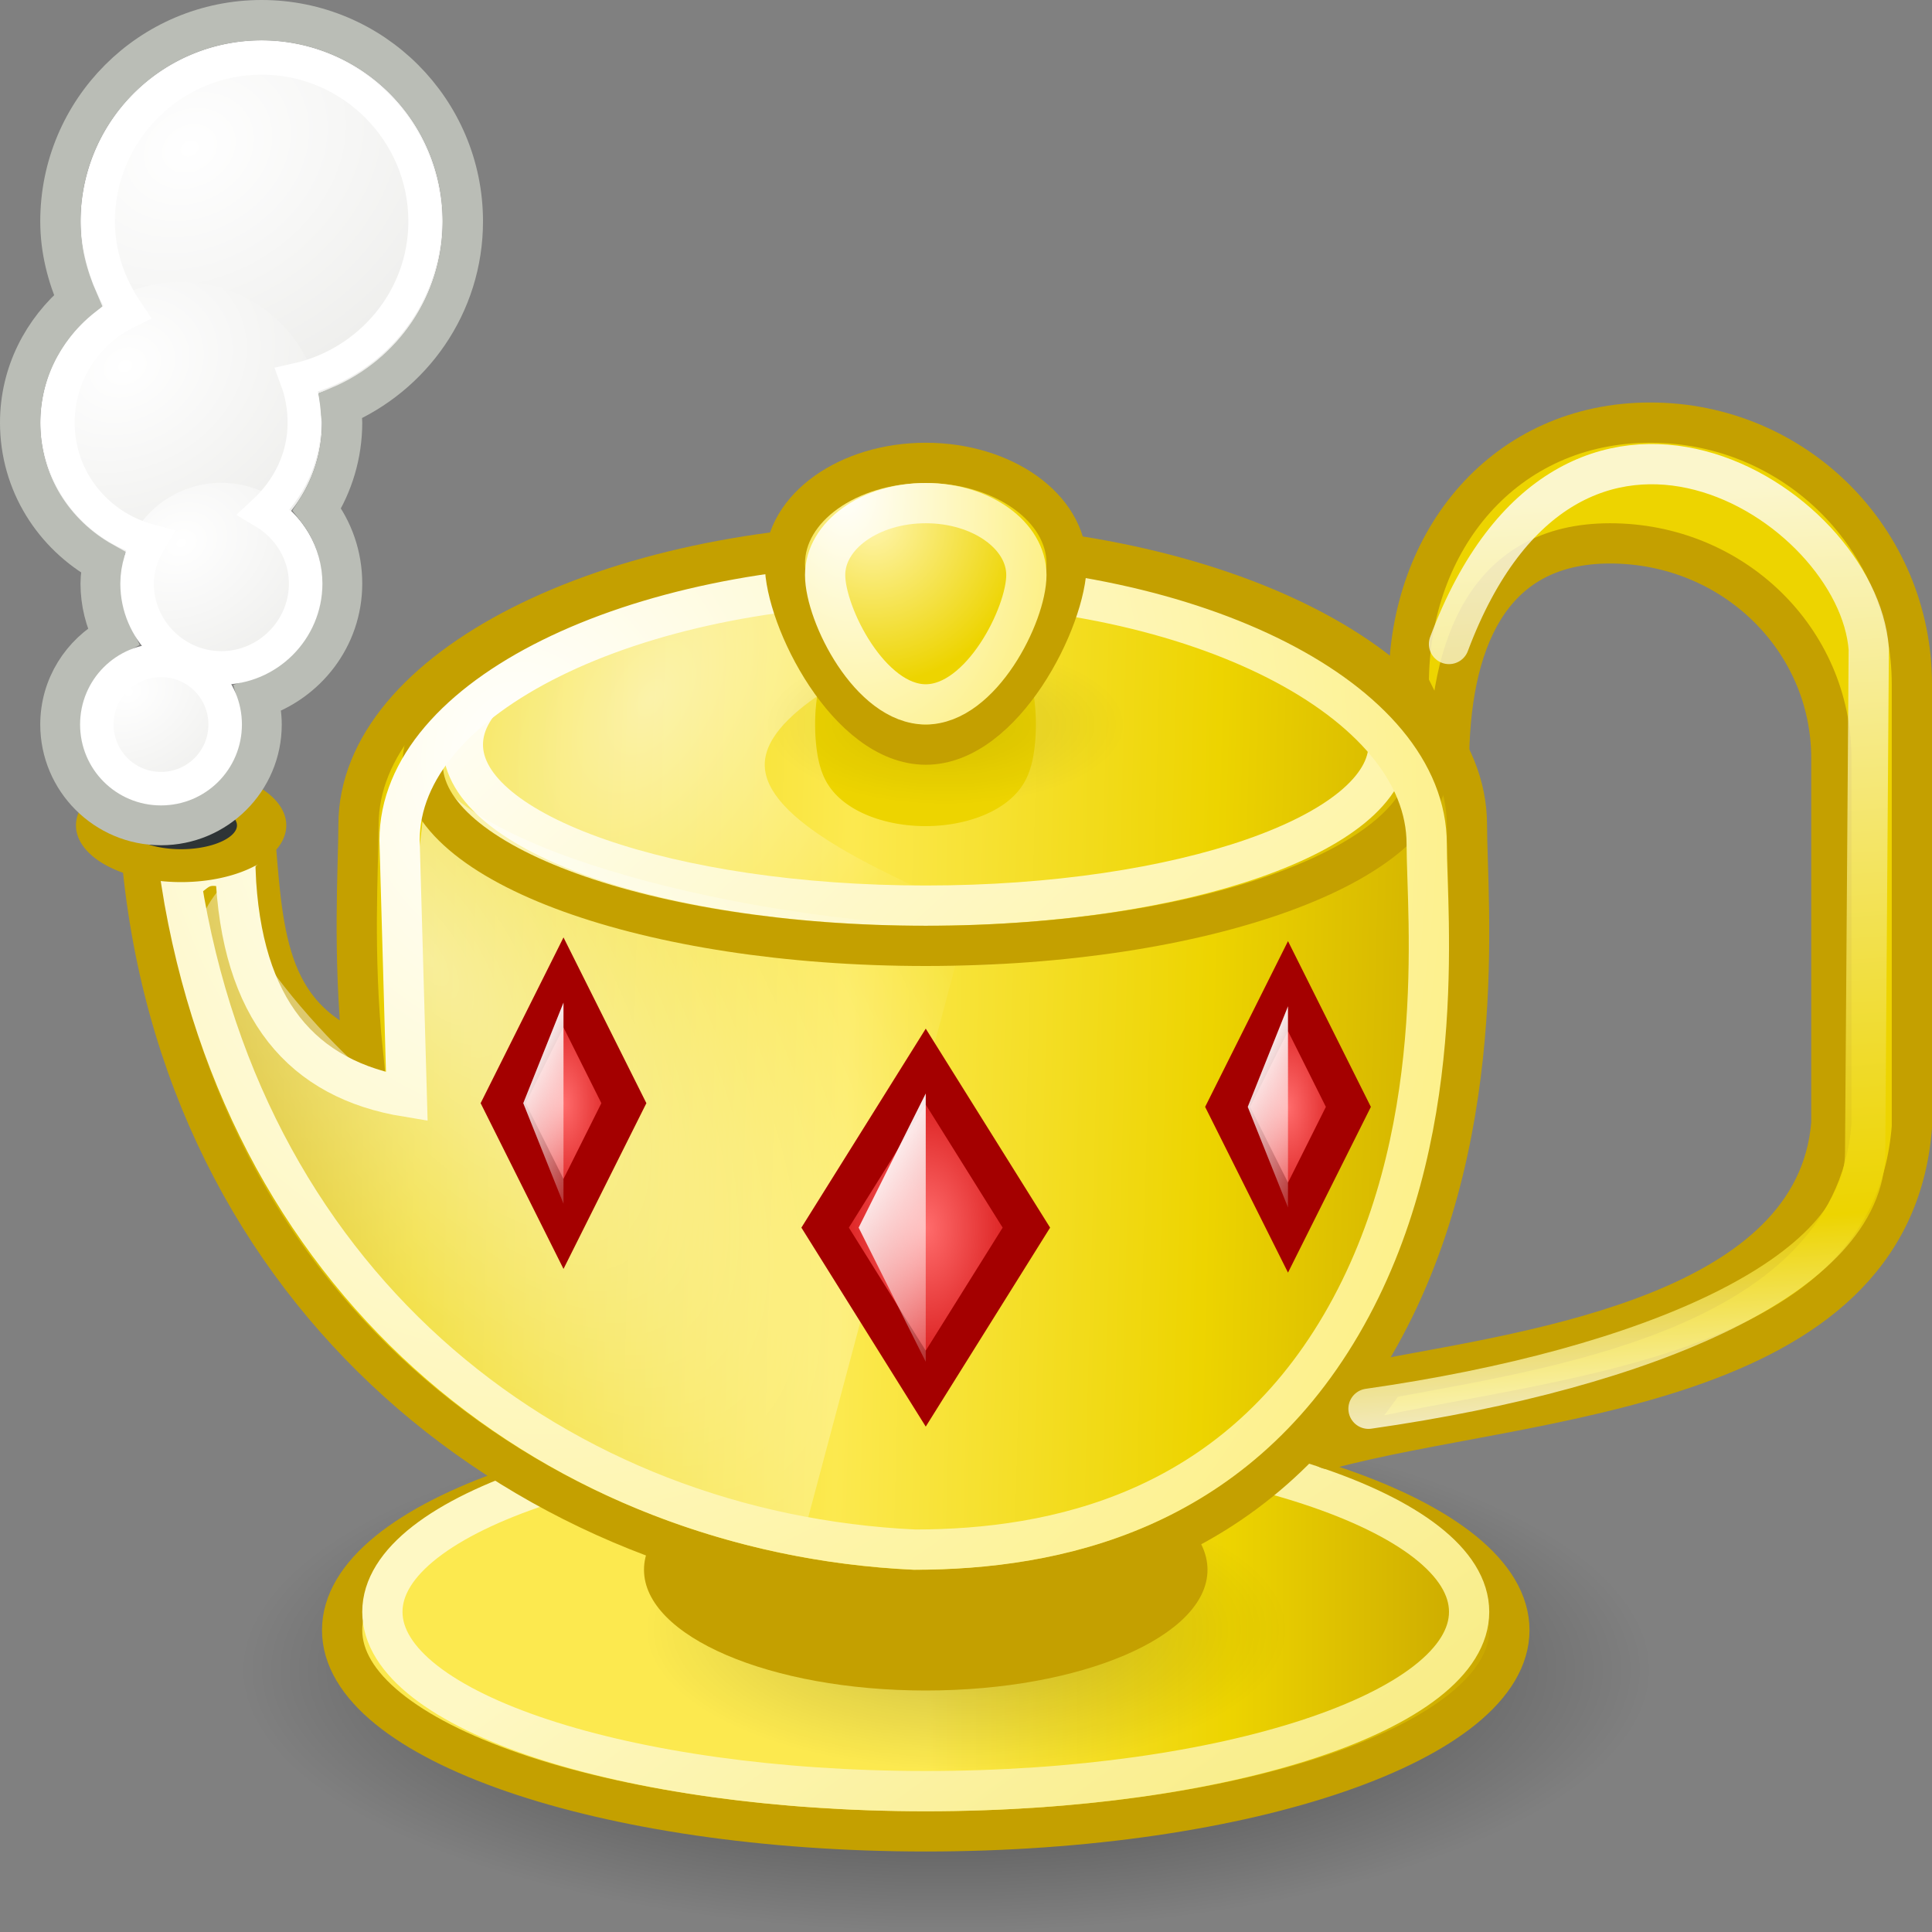
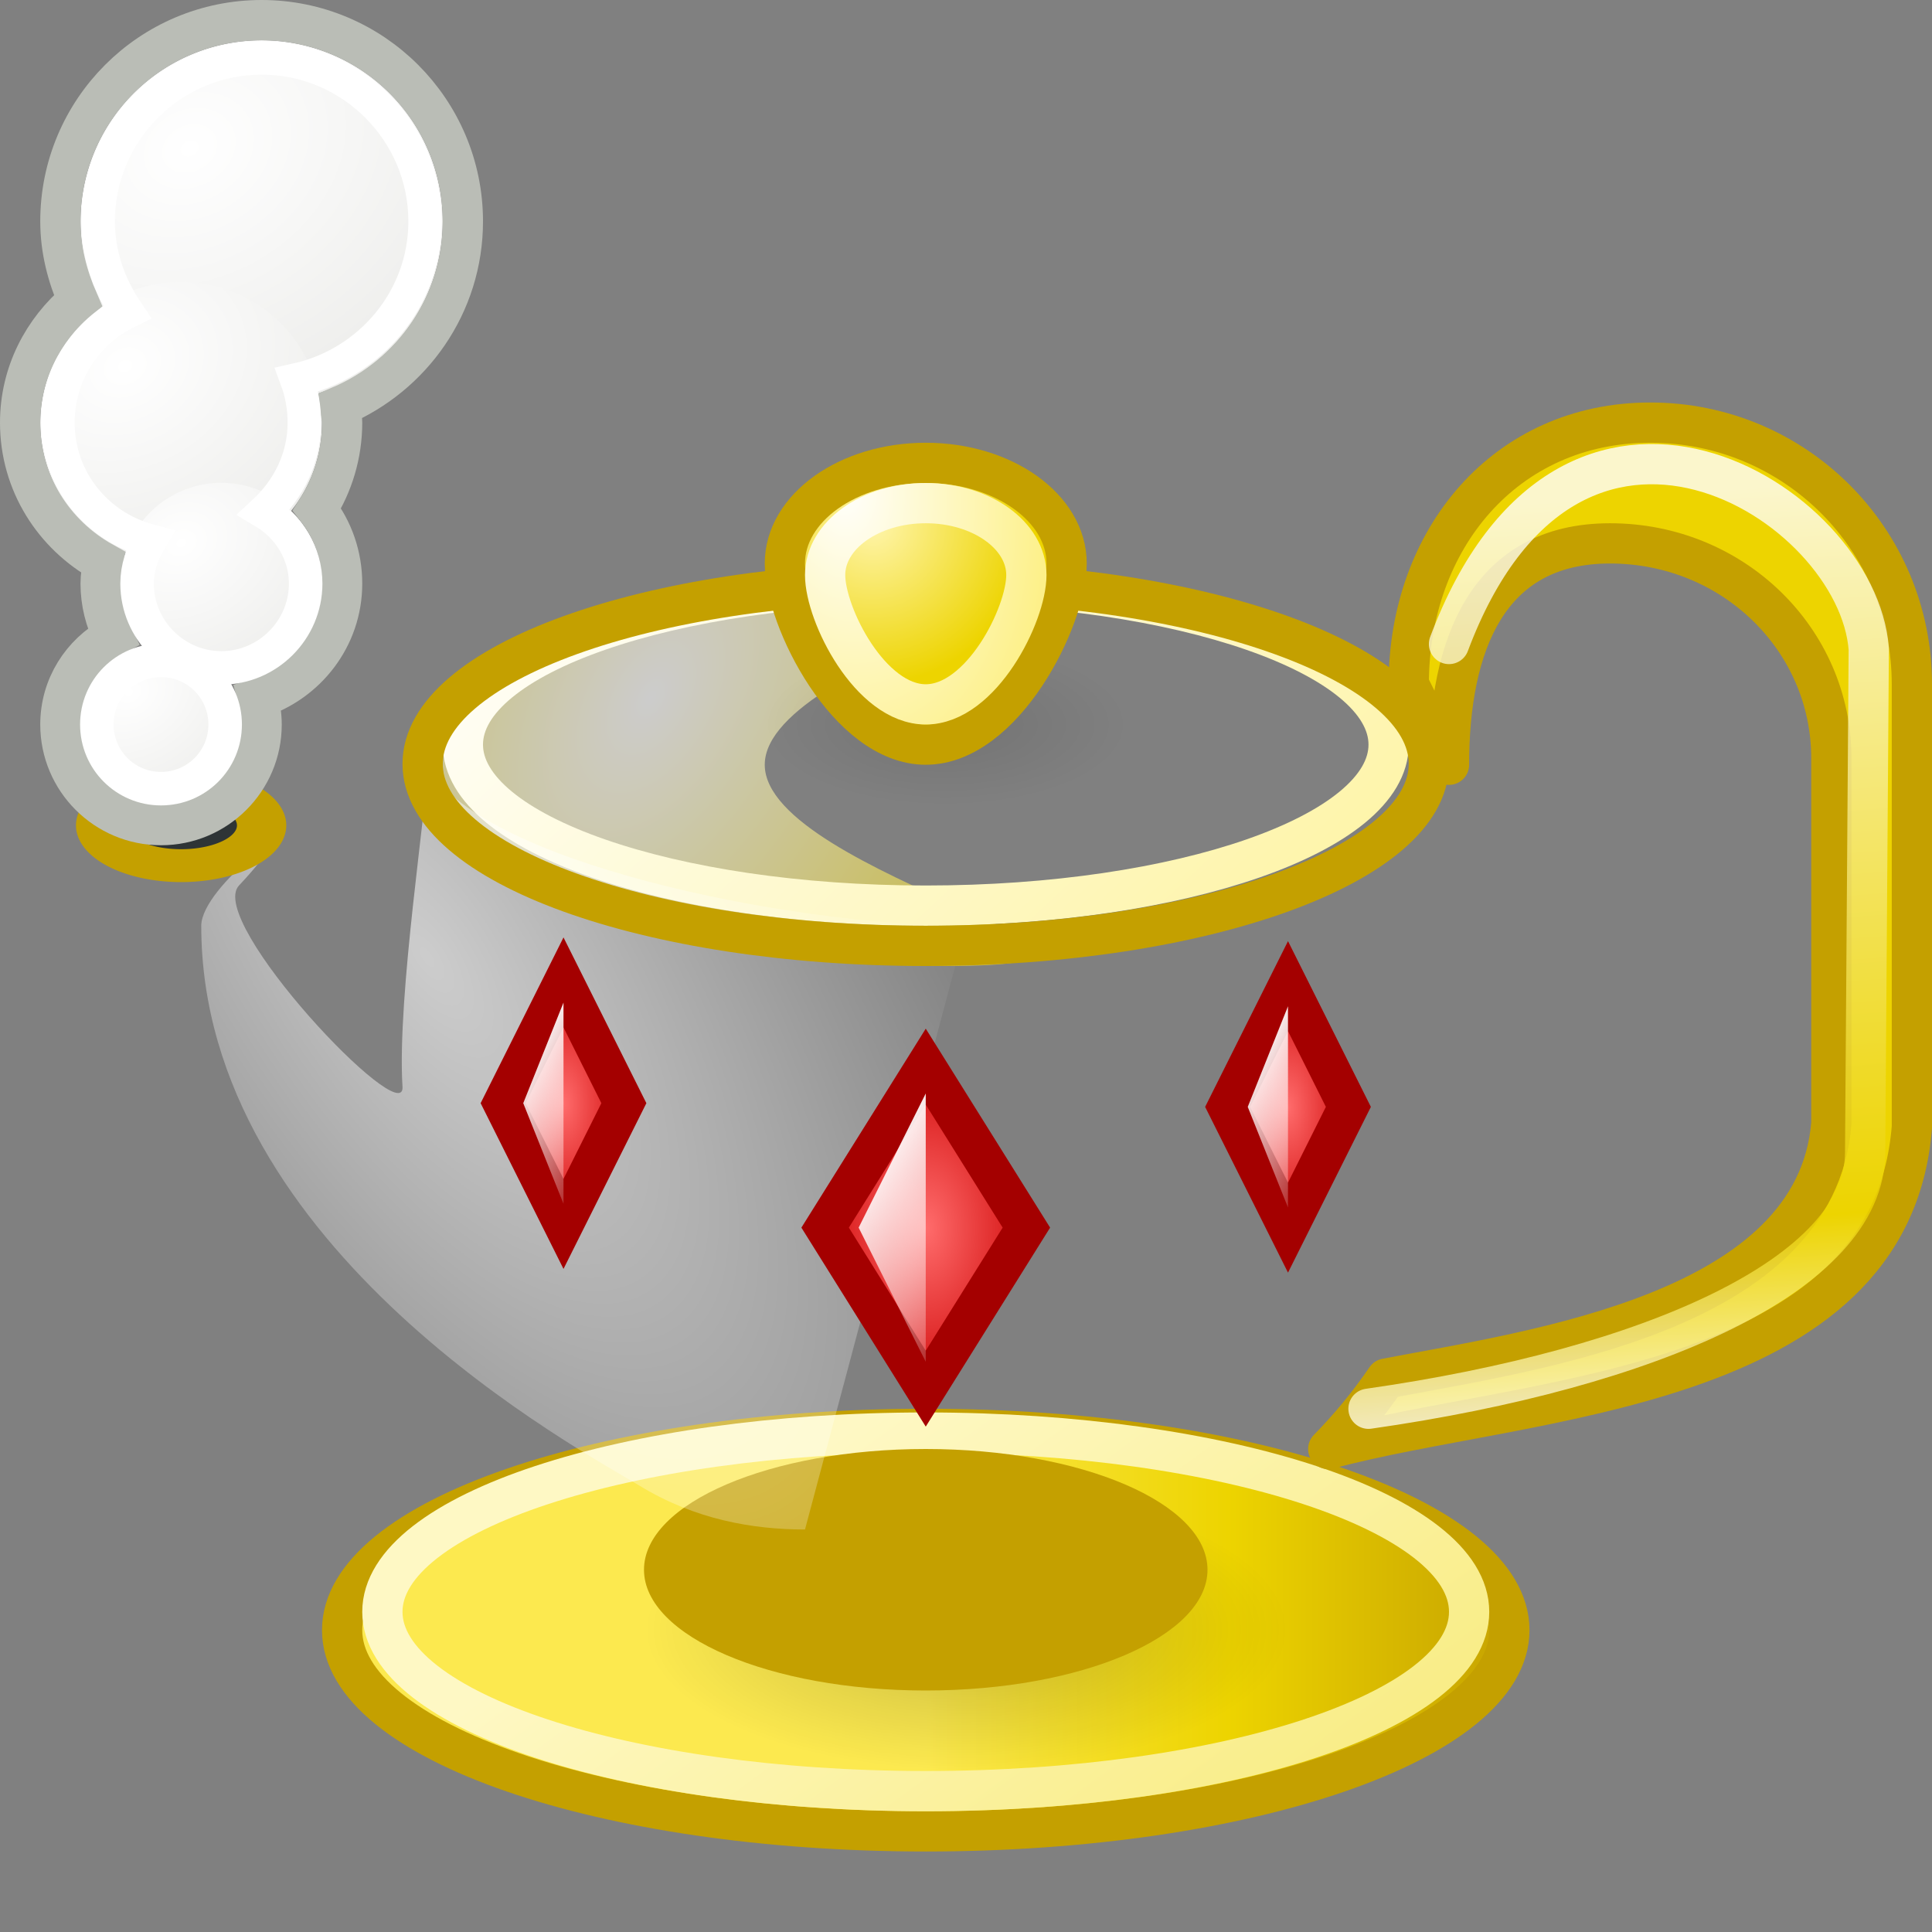
<svg xmlns="http://www.w3.org/2000/svg" xmlns:ns1="http://sodipodi.sourceforge.net/DTD/sodipodi-0.dtd" xmlns:ns2="http://www.inkscape.org/namespaces/inkscape" xmlns:xlink="http://www.w3.org/1999/xlink" width="48" height="48" id="svg2" ns1:version="0.32" ns2:version="0.45+devel" ns1:docbase="/home/needcoffee/Templates" ns1:docname="geany.svg" version="1.0" ns2:output_extension="org.inkscape.output.svg.inkscape" ns2:export-filename="/media/Backup/Projekte/Icons/Tango/geany/48x48/geany.png" ns2:export-xdpi="90" ns2:export-ydpi="90">
  <rect width="100%" height="100%" fill="#808080" stroke="none" />
  <defs id="defs4">
    <linearGradient id="linearGradient3235">
      <stop id="stop3237" offset="0" style="stop-color:#fce94f;stop-opacity:1" />
      <stop style="stop-color:#fce94f;stop-opacity:1" offset="0.5" id="stop3239" />
      <stop id="stop3241" offset="0.75" style="stop-color:#edd400;stop-opacity:1" />
      <stop id="stop3243" offset="1" style="stop-color:#c4a000;stop-opacity:1" />
    </linearGradient>
    <linearGradient id="linearGradient19744">
      <stop id="stop19746" offset="0" style="stop-color:#ffffff;stop-opacity:1;" />
      <stop style="stop-color:#edd400;stop-opacity:1" offset="0.786" id="stop19748" />
      <stop id="stop19750" offset="1" style="stop-color:#ffffff;stop-opacity:1;" />
    </linearGradient>
    <linearGradient id="linearGradient14664">
      <stop style="stop-color:#ffffff;stop-opacity:1;" offset="0" id="stop14666" />
      <stop style="stop-color:#eeeeec;stop-opacity:1" offset="1" id="stop14668" />
    </linearGradient>
    <linearGradient id="linearGradient12294">
      <stop id="stop12296" offset="0" style="stop-color:#fef8c4;stop-opacity:1" />
      <stop id="stop12298" offset="1" style="stop-color:#edd400;stop-opacity:1" />
    </linearGradient>
    <linearGradient ns2:collect="always" id="linearGradient11853">
      <stop style="stop-color:#ffffff;stop-opacity:1;" offset="0" id="stop11855" />
      <stop style="stop-color:#ffffff;stop-opacity:0;" offset="1" id="stop11857" />
    </linearGradient>
    <linearGradient id="linearGradient8285">
      <stop style="stop-color:#ff6c6c;stop-opacity:1;" offset="0" id="stop8287" />
      <stop style="stop-color:#cc0000;stop-opacity:1;" offset="1" id="stop8289" />
    </linearGradient>
    <linearGradient id="linearGradient7499" ns2:collect="always">
      <stop id="stop7501" offset="0" style="stop-color:#fff5ac;stop-opacity:1" />
      <stop id="stop7503" offset="1" style="stop-color:#edd400;stop-opacity:1" />
    </linearGradient>
    <linearGradient ns2:collect="always" id="linearGradient7106">
      <stop style="stop-color:#000000;stop-opacity:1;" offset="0" id="stop7108" />
      <stop style="stop-color:#000000;stop-opacity:0;" offset="1" id="stop7110" />
    </linearGradient>
    <linearGradient ns2:collect="always" id="linearGradient6328">
      <stop style="stop-color:#ffffff;stop-opacity:1;" offset="0" id="stop6330" />
      <stop style="stop-color:#ffffff;stop-opacity:0;" offset="1" id="stop6332" />
    </linearGradient>
    <linearGradient ns2:collect="always" id="linearGradient5539">
      <stop style="stop-color:#000000;stop-opacity:1;" offset="0" id="stop5541" />
      <stop style="stop-color:#000000;stop-opacity:0;" offset="1" id="stop5543" />
    </linearGradient>
    <linearGradient id="linearGradient3570">
      <stop style="stop-color:#ffffff;stop-opacity:1;" offset="0" id="stop3572" />
      <stop style="stop-color:#fce94f;stop-opacity:1;" offset="1" id="stop3574" />
    </linearGradient>
    <linearGradient id="linearGradient2790">
      <stop style="stop-color:#ffffff;stop-opacity:1;" offset="0" id="stop2792" />
      <stop style="stop-color:#fce94f;stop-opacity:1;" offset="1" id="stop2794" />
    </linearGradient>
    <linearGradient id="linearGradient2188">
      <stop style="stop-color:#c4a000;stop-opacity:1" offset="0" id="stop2190" />
      <stop id="stop3626" offset="0.206" style="stop-color:#edd400;stop-opacity:1" />
      <stop id="stop2848" offset="0.5" style="stop-color:#fce94f;stop-opacity:1" />
      <stop style="stop-color:#edd400;stop-opacity:1" offset="0.75" id="stop2850" />
      <stop style="stop-color:#c4a000;stop-opacity:1" offset="1" id="stop2192" />
    </linearGradient>
    <radialGradient ns2:collect="always" xlink:href="#linearGradient2790" id="radialGradient3185" cx="23.078" cy="12.744" fx="23.078" fy="12.744" r="3.5" gradientTransform="matrix(1.1,-2.639,-1.875,-2,19.432,98.396)" gradientUnits="userSpaceOnUse" />
    <linearGradient ns2:collect="always" xlink:href="#linearGradient12294" id="linearGradient4751" x1="21" y1="37.678" x2="42.231" y2="54.18" gradientUnits="userSpaceOnUse" gradientTransform="matrix(2.25,0,0,1.273,-31,-8.95)" />
    <radialGradient ns2:collect="always" xlink:href="#linearGradient5539" id="radialGradient5545" cx="23.5" cy="19.5" fx="23.5" fy="19.5" r="14.5" gradientTransform="matrix(0.31,0,0,0.138,16.207,15.31)" gradientUnits="userSpaceOnUse" />
    <radialGradient ns2:collect="always" xlink:href="#linearGradient7499" id="radialGradient5934" cx="21.625" cy="16.75" fx="21.625" fy="16.75" r="5.5" gradientTransform="matrix(0.7,0,0,-0.727,6.55,25.182)" gradientUnits="userSpaceOnUse" />
    <radialGradient ns2:collect="always" xlink:href="#linearGradient6328" id="radialGradient6717" cx="10.451" cy="27.331" fx="10.451" fy="27.331" r="7" gradientTransform="matrix(2.625,2.744,-0.433,2.197,-4.976,-64.938)" gradientUnits="userSpaceOnUse" />
    <radialGradient ns2:collect="always" xlink:href="#linearGradient7106" id="radialGradient7112" cx="24" cy="38.5" fx="24" fy="38.5" r="6" gradientTransform="matrix(2.917,0,0,1.083,-46.5,-0.208)" gradientUnits="userSpaceOnUse" />
    <radialGradient ns2:collect="always" xlink:href="#linearGradient5539" id="radialGradient7116" gradientUnits="userSpaceOnUse" gradientTransform="matrix(0.552,0,0,0.241,11.034,35.793)" cx="23.5" cy="19.5" fx="23.5" fy="19.5" r="14.5" />
    <radialGradient ns2:collect="always" xlink:href="#linearGradient8285" id="radialGradient11865" gradientUnits="userSpaceOnUse" gradientTransform="matrix(0.6,0,0,1.167,0.2,-5.842)" cx="23" cy="28.5" fx="23" fy="28.5" r="3" />
    <linearGradient ns2:collect="always" xlink:href="#linearGradient11853" id="linearGradient11867" gradientUnits="userSpaceOnUse" gradientTransform="matrix(0.333,0,0,0.833,6.333,4.075)" x1="21" y1="26" x2="25" y2="31" />
    <radialGradient ns2:collect="always" xlink:href="#linearGradient8285" id="radialGradient14259" gradientUnits="userSpaceOnUse" gradientTransform="matrix(0.6,0,0,1.167,18.2,-5.75)" cx="23" cy="28.5" fx="23" fy="28.5" r="3" />
    <linearGradient ns2:collect="always" xlink:href="#linearGradient11853" id="linearGradient14261" gradientUnits="userSpaceOnUse" gradientTransform="matrix(0.333,0,0,0.833,24.333,4.167)" x1="21" y1="26" x2="25" y2="31" />
    <linearGradient ns2:collect="always" xlink:href="#linearGradient3570" id="linearGradient17109" x1="12" y1="14" x2="44.565" y2="47.688" gradientUnits="userSpaceOnUse" gradientTransform="matrix(0.92,0,0,0.889,8.9090905e-7,1.611)" />
    <radialGradient ns2:collect="always" xlink:href="#linearGradient8285" id="radialGradient17172" gradientUnits="userSpaceOnUse" gradientTransform="matrix(1,0,0,1.556,9.5596046e-6,-13.833)" cx="23" cy="28.5" fx="23" fy="28.5" r="3" />
    <linearGradient ns2:collect="always" xlink:href="#linearGradient11853" id="linearGradient17174" gradientUnits="userSpaceOnUse" gradientTransform="matrix(0.556,0,0,1.111,10.222,-0.611)" x1="21" y1="26" x2="25" y2="31" />
    <radialGradient ns2:collect="always" xlink:href="#linearGradient2790" id="radialGradient17706" gradientUnits="userSpaceOnUse" gradientTransform="matrix(1.429,2.259,-1.853,1.617,33.347,-44.631)" cx="13.071" cy="21.094" fx="13.071" fy="21.094" r="15.5" />
    <radialGradient ns2:collect="always" xlink:href="#linearGradient14664" id="radialGradient18099" cx="3.5" cy="16.969" fx="3.5" fy="16.969" r="3.048" gradientTransform="matrix(0.529,1.27,-1.312,0.787,23.919,-1.007)" gradientUnits="userSpaceOnUse" />
    <radialGradient ns2:collect="always" xlink:href="#linearGradient14664" id="radialGradient18124" gradientUnits="userSpaceOnUse" gradientTransform="matrix(0.529,1.27,-1.312,0.787,23.919,-1.007)" cx="3.5" cy="16.969" fx="3.5" fy="16.969" r="3.048" />
    <radialGradient ns2:collect="always" xlink:href="#linearGradient14664" id="radialGradient18126" gradientUnits="userSpaceOnUse" gradientTransform="matrix(0.529,1.27,-1.312,0.787,23.919,-1.007)" cx="3.5" cy="16.969" fx="3.5" fy="16.969" r="3.048" />
    <radialGradient ns2:collect="always" xlink:href="#linearGradient14664" id="radialGradient18128" gradientUnits="userSpaceOnUse" gradientTransform="matrix(0.529,1.27,-1.312,0.787,23.919,-1.007)" cx="3.5" cy="16.969" fx="3.5" fy="16.969" r="3.048" />
    <linearGradient ns2:collect="always" xlink:href="#linearGradient19744" id="linearGradient19742" x1="40.036" y1="12.359" x2="41.661" y2="35.395" gradientUnits="userSpaceOnUse" />
    <radialGradient ns2:collect="always" xlink:href="#linearGradient3570" id="radialGradient19774" gradientUnits="userSpaceOnUse" gradientTransform="matrix(0.357,0.46,-0.566,0.729,16.265,4.506)" cx="13.819" cy="8.88" fx="13.819" fy="8.88" r="14.5" />
    <linearGradient ns2:collect="always" xlink:href="#linearGradient2188" id="linearGradient2846" x1="3" y1="27" x2="39" y2="28" gradientUnits="userSpaceOnUse" />
    <linearGradient ns2:collect="always" xlink:href="#linearGradient3235" id="linearGradient3233" x1="8" y1="39" x2="38" y2="39" gradientUnits="userSpaceOnUse" />
  </defs>
  <ns1:namedview id="base" pagecolor="#ffffff" bordercolor="#666666" borderopacity="1.0" ns2:pageopacity="0.0" ns2:pageshadow="2" ns2:zoom="11.2" ns2:cx="42.57446" ns2:cy="23.938611" ns2:document-units="px" ns2:current-layer="layer1" ns2:window-width="1280" ns2:window-height="932" ns2:window-x="0" ns2:window-y="42" ns2:showpageshadow="false" width="48px" height="48px" borderlayer="true" gridtolerance="10000">
    <ns2:grid type="xygrid" id="grid2173" />
  </ns1:namedview>
  <g ns2:label="Ebene 1" ns2:groupmode="layer" id="layer1">
-     <path style="opacity:0.6;color:#000000;fill:url(#radialGradient7112);fill-opacity:1;fill-rule:evenodd;stroke:none;stroke-width:0.483px;stroke-linecap:butt;stroke-linejoin:miter;marker:none;marker-start:none;marker-mid:none;marker-end:none;stroke-miterlimit:4;stroke-dashoffset:0;stroke-opacity:1;visibility:visible;display:inline;overflow:visible;enable-background:accumulate" d="M 41,41.5 C 41,45.088 33.16,48 23.5,48 C 13.84,48 6,45.088 6,41.5 C 6,37.912 13.84,35 23.5,35 C 33.16,35 41,37.912 41,41.5 z" id="path6721" />
    <path style="color:#000000;fill:url(#linearGradient3233);fill-opacity:1;fill-rule:evenodd;stroke:#c4a000;stroke-width:1px;stroke-linecap:butt;stroke-linejoin:miter;marker:none;marker-start:none;marker-mid:none;marker-end:none;stroke-miterlimit:4;stroke-dashoffset:0;stroke-opacity:1;visibility:visible;display:inline;overflow:visible;enable-background:accumulate" d="M 37.5,40.5 C 37.5,43.26 31.004,45.5 23,45.5 C 14.996,45.5 8.5,43.26 8.5,40.5 C 8.5,37.74 14.996,35.5 23,35.5 C 31.004,35.5 37.5,37.74 37.5,40.5 z" id="path3580" />
    <path style="opacity:0.2;color:#000000;fill:url(#radialGradient7116);fill-opacity:1;fill-rule:evenodd;stroke:none;stroke-width:1px;stroke-linecap:butt;stroke-linejoin:miter;marker:none;marker-start:none;marker-mid:none;marker-end:none;stroke-miterlimit:4;stroke-dashoffset:0;stroke-opacity:1;visibility:visible;display:inline;overflow:visible;enable-background:accumulate" d="M 32,40.5 C 32,42.432 28.416,44 24,44 C 19.584,44 16,42.432 16,40.5 C 16,38.568 19.584,37 24,37 C 28.416,37 32,38.568 32,40.5 z" id="path7114" />
    <path style="color:#000000;fill:none;fill-opacity:1;fill-rule:evenodd;stroke:url(#linearGradient4751);stroke-width:1px;stroke-linecap:butt;stroke-linejoin:miter;marker:none;marker-start:none;marker-mid:none;marker-end:none;stroke-miterlimit:4;stroke-dashoffset:0;stroke-opacity:1;visibility:visible;display:inline;overflow:visible;enable-background:accumulate" d="M 36.5,40.046 C 36.5,42.505 30.452,44.5 23,44.5 C 15.548,44.5 9.5,42.505 9.5,40.046 C 9.5,37.587 15.548,35.592 23,35.592 C 30.452,35.592 36.5,37.587 36.5,40.046 z" id="path4362" />
    <path style="color:#000000;fill:#c4a000;fill-opacity:1;fill-rule:evenodd;stroke:none;stroke-width:1.382px;stroke-linecap:butt;stroke-linejoin:miter;marker:none;marker-start:none;marker-mid:none;marker-end:none;stroke-miterlimit:4;stroke-dashoffset:0;stroke-opacity:1;visibility:visible;display:inline;overflow:visible;enable-background:accumulate" d="M 30,39 C 30,40.656 26.864,42 23,42 C 19.136,42 16,40.656 16,39 C 16,37.344 19.136,36 23,36 C 26.864,36 30,37.344 30,39 z" id="path3578" />
-     <path style="color:#000000;fill:url(#linearGradient2846);fill-opacity:1;fill-rule:evenodd;stroke:#c4a000;stroke-width:1px;stroke-linecap:butt;stroke-linejoin:miter;marker:none;marker-start:none;marker-mid:none;marker-end:none;stroke-miterlimit:4;stroke-dashoffset:0;stroke-opacity:1;visibility:visible;display:inline;overflow:visible;enable-background:accumulate" d="M 22.676,13.5 C 15.075,13.5 8.907,16.63 8.907,20.494 C 8.907,21.51 8.755,23.67 9.019,26.202 C 6.53,25.243 6.533,23.088 6.315,20.525 L 3.528,20.525 C 3.52,20.7 3.5,20.882 3.5,21.059 C 4.418,32.305 13.225,39.075 22.676,39.5 C 26.477,39.5 31.199,38.469 34.132,33.447 C 37.065,28.425 36.445,22.426 36.445,20.494 C 36.445,16.63 30.277,13.5 22.676,13.5 z" id="path2196" ns1:nodetypes="cscccccssc" />
-     <path ns1:type="arc" style="opacity:1;color:#000000;fill:#c4a000;fill-opacity:1;fill-rule:evenodd;stroke:#edd400;stroke-width:0.683px;stroke-linecap:butt;stroke-linejoin:miter;marker:none;marker-start:none;marker-mid:none;marker-end:none;stroke-miterlimit:4;stroke-dasharray:none;stroke-dashoffset:0;stroke-opacity:1;visibility:visible;display:inline;overflow:visible;enable-background:accumulate" id="path3628" ns1:cx="22.5" ns1:cy="17.5" ns1:rx="3.5" ns1:ry="0.5" d="M 26,17.5 A 3.5,0.5 0 1 1 19,17.5 A 3.5,0.5 0 1 1 26,17.5 z" transform="matrix(0.714,0,0,3,6.929,-34.5)" />
    <path style="opacity:0.6;color:#000000;fill:url(#radialGradient19774);fill-opacity:1;fill-rule:evenodd;stroke:none;stroke-width:0.913px;stroke-linecap:butt;stroke-linejoin:miter;marker:none;marker-start:none;marker-mid:none;marker-end:none;stroke-miterlimit:4;stroke-dashoffset:0;stroke-opacity:1;visibility:visible;display:inline;overflow:visible;enable-background:accumulate" d="M 19,19 C 19,21.76 30.4,24 23.5,24 C 16.6,24 11,21.76 11,19 C 11,16.24 16.6,14 23.5,14 C 30.4,14 19,16.24 19,19 z" id="path3187" ns1:nodetypes="csssc" />
    <path style="color:#000000;fill:none;fill-opacity:1;fill-rule:evenodd;stroke:url(#linearGradient17109);stroke-width:1;stroke-linecap:butt;stroke-linejoin:miter;marker:none;marker-start:none;marker-mid:none;marker-end:none;stroke-miterlimit:4;stroke-dasharray:none;stroke-dashoffset:0;stroke-opacity:1;visibility:visible;display:inline;overflow:visible;enable-background:accumulate" d="M 34.5,18.5 C 34.5,20.708 29.348,22.5 23,22.5 C 16.652,22.5 11.5,20.708 11.5,18.5 C 11.5,16.292 16.652,14.5 23,14.5 C 29.348,14.5 34.5,16.292 34.5,18.5 z" id="path16339" />
    <path style="opacity:0.6;color:#000000;fill:url(#radialGradient6717);fill-opacity:1;fill-rule:evenodd;stroke:none;stroke-width:1px;stroke-linecap:butt;stroke-linejoin:miter;marker:none;marker-start:none;marker-mid:none;marker-end:none;stroke-miterlimit:4;stroke-dashoffset:0;stroke-opacity:1;visibility:visible;display:inline;overflow:visible;enable-background:accumulate" d="M 10.625,19 C 10.625,19.916 9.858,24.76 10,27 C 10.071,28.12 5.105,22.888 5.938,22 C 7.812,20 5,22 5,23 C 5,31.062 14.52,36.072 15.892,36.913 C 17.265,37.754 18.711,38 20,38 C 20,38 24,23 24,23 C 19.552,23 11.762,21.382 10.625,19 z" id="path5939" ns1:nodetypes="cssssccc" />
    <path id="path15948" d="M 35.5,18.978 C 35.5,21.474 29.9,23.5 23,23.5 C 16.1,23.5 10.5,21.474 10.5,18.978 C 10.5,16.482 16.1,14.457 23,14.457 C 29.9,14.457 35.5,16.482 35.5,18.978 z" style="color:#000000;fill:none;fill-opacity:1;fill-rule:evenodd;stroke:#c4a000;stroke-width:1;stroke-linecap:butt;stroke-linejoin:miter;marker:none;marker-start:none;marker-mid:none;marker-end:none;stroke-miterlimit:4;stroke-dasharray:none;stroke-dashoffset:0;stroke-opacity:1;visibility:visible;display:inline;overflow:visible;enable-background:accumulate" />
    <path style="opacity:0.1;color:#000000;fill:url(#radialGradient5545);fill-opacity:1;fill-rule:evenodd;stroke:none;stroke-width:1px;stroke-linecap:butt;stroke-linejoin:miter;marker:none;marker-start:none;marker-mid:none;marker-end:none;stroke-miterlimit:4;stroke-dashoffset:0;stroke-opacity:1;visibility:visible;display:inline;overflow:visible;enable-background:accumulate" d="M 28,18 C 28,19.104 25.984,20 23.5,20 C 21.016,20 19,19.104 19,18 C 19,16.896 21.016,16 23.5,16 C 25.984,16 28,16.896 28,18 z" id="path5154" />
-     <path style="color:#000000;fill:none;fill-opacity:1;fill-rule:evenodd;stroke:url(#radialGradient17706);stroke-width:1px;stroke-linecap:butt;stroke-linejoin:miter;marker:none;marker-start:none;marker-mid:none;marker-end:none;stroke-miterlimit:4;stroke-dashoffset:0;stroke-opacity:1;visibility:visible;display:inline;overflow:visible;enable-background:accumulate" d="M 22.726,14.5 C 15.702,14.5 9.927,17.312 9.927,20.879 C 9.927,20.879 10.107,27.25 10.107,27.25 C 7.511,26.826 5.987,25.094 5.849,21.625 C 4.954,21.304 4.873,21.736 4.5,21.906 C 6.127,32.177 13.955,38.085 22.726,38.5 C 26.238,38.5 30.615,37.543 33.326,32.906 C 36.036,28.27 35.446,22.753 35.446,20.969 C 35.446,17.401 29.75,14.5 22.726,14.5 z" id="path2206" ns1:nodetypes="ccccccssc" />
    <path style="color:#000000;fill:url(#radialGradient5934);fill-opacity:1;fill-rule:evenodd;stroke:#c4a000;stroke-width:1px;stroke-linecap:butt;stroke-linejoin:miter;marker:none;marker-start:none;marker-mid:none;marker-end:none;stroke-miterlimit:4;stroke-dashoffset:0;stroke-opacity:1;visibility:visible;display:inline;overflow:visible;enable-background:accumulate" d="M 26.5,14 C 26.5,12.62 24.932,11.5 23,11.5 C 21.068,11.5 19.5,12.62 19.5,14 C 19.5,15.38 21.068,18.5 23,18.5 C 24.932,18.5 26.5,15.38 26.5,14 z" id="path2201" />
    <path style="color:#000000;fill:none;fill-opacity:1;fill-rule:evenodd;stroke:url(#radialGradient3185);stroke-width:1px;stroke-linecap:butt;stroke-linejoin:miter;marker:none;marker-start:none;marker-mid:none;marker-end:none;stroke-miterlimit:4;stroke-dashoffset:0;stroke-opacity:1;visibility:visible;display:inline;overflow:visible;enable-background:accumulate" d="M 25.5,14.286 C 25.5,13.3 24.38,12.5 23,12.5 C 21.62,12.5 20.5,13.3 20.5,14.286 C 20.5,15.271 21.62,17.5 23,17.5 C 24.38,17.5 25.5,15.271 25.5,14.286 z" id="path2204" />
    <path style="fill:url(#radialGradient11865);fill-opacity:1;stroke:#a40000;stroke-width:1;stroke-linecap:round;stroke-linejoin:miter;stroke-miterlimit:4;stroke-dashoffset:0;stroke-opacity:1" d="M 14,24.408 L 12.5,27.408 L 14,30.408 L 15.5,27.408 L 14,24.408 z" id="path11861" />
    <path style="fill:url(#linearGradient11867);fill-opacity:1;stroke:none;stroke-width:1;stroke-linecap:round;stroke-linejoin:round;stroke-miterlimit:4;stroke-dashoffset:0;stroke-opacity:1" d="M 14,24.908 L 13,27.408 L 14,29.908 L 14,24.908 z" id="path11863" />
    <path style="fill:url(#radialGradient14259);fill-opacity:1;stroke:#a40000;stroke-width:1;stroke-linecap:round;stroke-linejoin:miter;stroke-miterlimit:4;stroke-dashoffset:0;stroke-opacity:1" d="M 32,24.5 L 30.5,27.5 L 32,30.5 L 33.5,27.5 L 32,24.5 z" id="path14255" />
    <path style="fill:url(#linearGradient14261);fill-opacity:1;stroke:none;stroke-width:1;stroke-linecap:round;stroke-linejoin:round;stroke-miterlimit:4;stroke-dashoffset:0;stroke-opacity:1" d="M 32,25 L 31,27.5 L 32,30 L 32,25 z" id="path14257" />
    <path id="path17168" d="M 23,26.5 L 20.5,30.5 L 23,34.5 L 25.5,30.5 L 23,26.5 z" style="fill:url(#radialGradient17172);fill-opacity:1;stroke:#a40000;stroke-width:1;stroke-linecap:round;stroke-linejoin:miter;stroke-miterlimit:4;stroke-dashoffset:0;stroke-opacity:1" />
    <path id="path17170" d="M 23,27.167 L 21.333,30.5 L 23,33.833 L 23,27.167 z" style="fill:url(#linearGradient17174);fill-opacity:1;stroke:none;stroke-width:1;stroke-linecap:round;stroke-linejoin:round;stroke-miterlimit:4;stroke-dashoffset:0;stroke-opacity:1" />
    <path ns1:type="arc" style="opacity:1;color:#000000;fill:#2e3436;fill-opacity:1;fill-rule:evenodd;stroke:#c4a000;stroke-width:1.225px;stroke-linecap:butt;stroke-linejoin:miter;marker:none;marker-start:none;marker-mid:none;marker-end:none;stroke-miterlimit:4;stroke-dasharray:none;stroke-dashoffset:0;stroke-opacity:1;visibility:visible;display:inline;overflow:visible;enable-background:accumulate" id="path17203" ns1:cx="3" ns1:cy="20.5" ns1:rx="2" ns1:ry="1.5" d="M 5,20.5 A 2,1.5 0 1 1 1,20.5 A 2,1.5 0 1 1 5,20.5 z" transform="matrix(1,0,0,0.667,1.5,6.833)" />
    <path transform="matrix(1.8,0,0,1.5,-1.6,-21.5)" d="M 7,18 A 2.5,3 0 1 1 2,18 A 2.5,3 0 1 1 7,18 z" ns1:ry="3" ns1:rx="2.5" ns1:cy="18" ns1:cx="4.5" id="path18109" style="opacity:1;color:#000000;fill:url(#radialGradient18124);fill-opacity:1;fill-rule:evenodd;stroke:none;stroke-width:0.548px;stroke-linecap:butt;stroke-linejoin:miter;marker:none;marker-start:none;marker-mid:none;marker-end:none;stroke-miterlimit:4;stroke-dasharray:none;stroke-dashoffset:0;stroke-opacity:1;visibility:visible;display:inline;overflow:visible;enable-background:accumulate" ns1:type="arc" />
    <path ns1:type="arc" style="opacity:1;color:#000000;fill:url(#radialGradient18126);fill-opacity:1;fill-rule:evenodd;stroke:none;stroke-width:0.685px;stroke-linecap:butt;stroke-linejoin:miter;marker:none;marker-start:none;marker-mid:none;marker-end:none;stroke-miterlimit:4;stroke-dasharray:none;stroke-dashoffset:0;stroke-opacity:1;visibility:visible;display:inline;overflow:visible;enable-background:accumulate" id="path18105" ns1:cx="4.5" ns1:cy="18" ns1:rx="2.5" ns1:ry="3" d="M 7,18 A 2.5,3 0 1 1 2,18 A 2.5,3 0 1 1 7,18 z" transform="matrix(1.4,0,0,1.167,-1.8,-10.5)" />
    <path transform="matrix(1,0,0,0.833,1,-0.5)" d="M 7,18 A 2.5,3 0 1 1 2,18 A 2.5,3 0 1 1 7,18 z" ns1:ry="3" ns1:rx="2.5" ns1:cy="18" ns1:cx="4.5" id="path18101" style="opacity:1;color:#000000;fill:url(#radialGradient18128);fill-opacity:1;fill-rule:evenodd;stroke:none;stroke-width:0.913px;stroke-linecap:butt;stroke-linejoin:miter;marker:none;marker-start:none;marker-mid:none;marker-end:none;stroke-miterlimit:4;stroke-dasharray:none;stroke-dashoffset:0;stroke-opacity:1;visibility:visible;display:inline;overflow:visible;enable-background:accumulate" ns1:type="arc" />
    <path ns1:type="arc" style="opacity:1;color:#000000;fill:url(#radialGradient18099);fill-opacity:1;fill-rule:evenodd;stroke:none;stroke-width:1.095px;stroke-linecap:butt;stroke-linejoin:miter;marker:none;marker-start:none;marker-mid:none;marker-end:none;stroke-miterlimit:4;stroke-dasharray:none;stroke-dashoffset:0;stroke-opacity:1;visibility:visible;display:inline;overflow:visible;enable-background:accumulate" id="path17708" ns1:cx="4.5" ns1:cy="18" ns1:rx="2.5" ns1:ry="3" d="M 7,18 A 2.5,3 0 1 1 2,18 A 2.5,3 0 1 1 7,18 z" transform="matrix(0.8,0,0,0.667,0.4,6)" />
    <path style="opacity:1;color:#000000;fill:none;fill-opacity:1;fill-rule:evenodd;stroke:#babdb6;stroke-width:1px;stroke-linecap:butt;stroke-linejoin:miter;marker:none;marker-start:none;marker-mid:none;marker-end:none;stroke-miterlimit:4;stroke-dasharray:none;stroke-dashoffset:0;stroke-opacity:1;visibility:visible;display:inline;overflow:visible;enable-background:accumulate" d="M 6.5 0.5 C 3.74 0.5 1.5 2.74 1.5 5.5 C 1.5 6.205 1.674 6.86 1.938 7.469 C 1.068 8.203 0.5 9.274 0.5 10.5 C 0.5 12.003 1.336 13.285 2.562 13.969 C 2.53 14.145 2.5 14.315 2.5 14.5 C 2.5 14.973 2.617 15.414 2.812 15.812 C 2.033 16.236 1.5 17.051 1.5 18 C 1.5 19.38 2.62 20.5 4 20.5 C 5.38 20.5 6.5 19.38 6.5 18 C 6.5 17.771 6.464 17.555 6.406 17.344 C 7.613 16.955 8.5 15.835 8.5 14.5 C 8.5 13.807 8.27 13.164 7.875 12.656 C 8.269 12.037 8.5 11.288 8.5 10.5 C 8.5 10.361 8.451 10.229 8.438 10.094 C 10.232 9.334 11.5 7.57 11.5 5.5 C 11.5 2.74 9.26 0.5 6.5 0.5 z " id="path18113" />
    <path style="opacity:1;color:#000000;fill:none;fill-opacity:1;fill-rule:evenodd;stroke:#ffffff;stroke-width:0.833px;stroke-linecap:butt;stroke-linejoin:miter;marker:none;marker-start:none;marker-mid:none;marker-end:none;stroke-miterlimit:4;stroke-dasharray:none;stroke-dashoffset:0;stroke-opacity:1;visibility:visible;display:inline;overflow:visible;enable-background:accumulate" d="M 6.5 1.438 C 4.264 1.438 2.438 3.264 2.438 5.5 C 2.438 6.338 2.719 7.104 3.156 7.75 C 2.138 8.248 1.438 9.291 1.438 10.5 C 1.438 11.919 2.408 13.091 3.719 13.438 C 3.532 13.75 3.406 14.11 3.406 14.5 C 3.406 15.65 4.35 16.594 5.5 16.594 C 6.65 16.594 7.594 15.65 7.594 14.5 C 7.594 13.74 7.171 13.083 6.562 12.719 C 7.165 12.159 7.562 11.386 7.562 10.5 C 7.562 10.127 7.497 9.768 7.375 9.438 C 9.186 9.034 10.562 7.432 10.562 5.5 C 10.562 3.264 8.736 1.438 6.5 1.438 z M 4 16.406 C 3.117 16.406 2.406 17.117 2.406 18 C 2.406 18.883 3.117 19.594 4 19.594 C 4.883 19.594 5.594 18.883 5.594 18 C 5.594 17.117 4.883 16.406 4 16.406 z " id="path18130" />
    <path style="fill:#edd400;fill-opacity:1;stroke:#c4a000;stroke-width:1;stroke-linecap:round;stroke-linejoin:round;stroke-miterlimit:4;stroke-dashoffset:0;stroke-opacity:1" d="M 41,10.5 C 37.399,10.5 35,13.399 35,17 L 36,19 C 36,16.034 36.953,13.5 40,13.5 C 43.047,13.5 45.5,15.878 45.5,18.844 L 45.5,27.906 C 45.122,32.616 38.115,33.546 34.438,34.25 C 33.99,34.905 33.51,35.479 33,36 C 37.873,34.68 46.983,34.613 47.5,28 L 47.5,17 C 47.5,13.399 44.601,10.5 41,10.5 z" id="rect19335" ns1:nodetypes="cccsccccccc" />
    <path style="opacity:0.8;fill:none;fill-opacity:1;stroke:url(#linearGradient19742);stroke-width:1;stroke-linecap:round;stroke-linejoin:round;stroke-miterlimit:4;stroke-dasharray:none;stroke-dashoffset:0;stroke-opacity:1" d="M 36,16 C 39,8 46.161,12.464 46.429,16.125 L 46.339,28.625 C 46.339,31.661 41,34 34,35" id="path19353" ns1:nodetypes="cccc" />
  </g>
</svg>